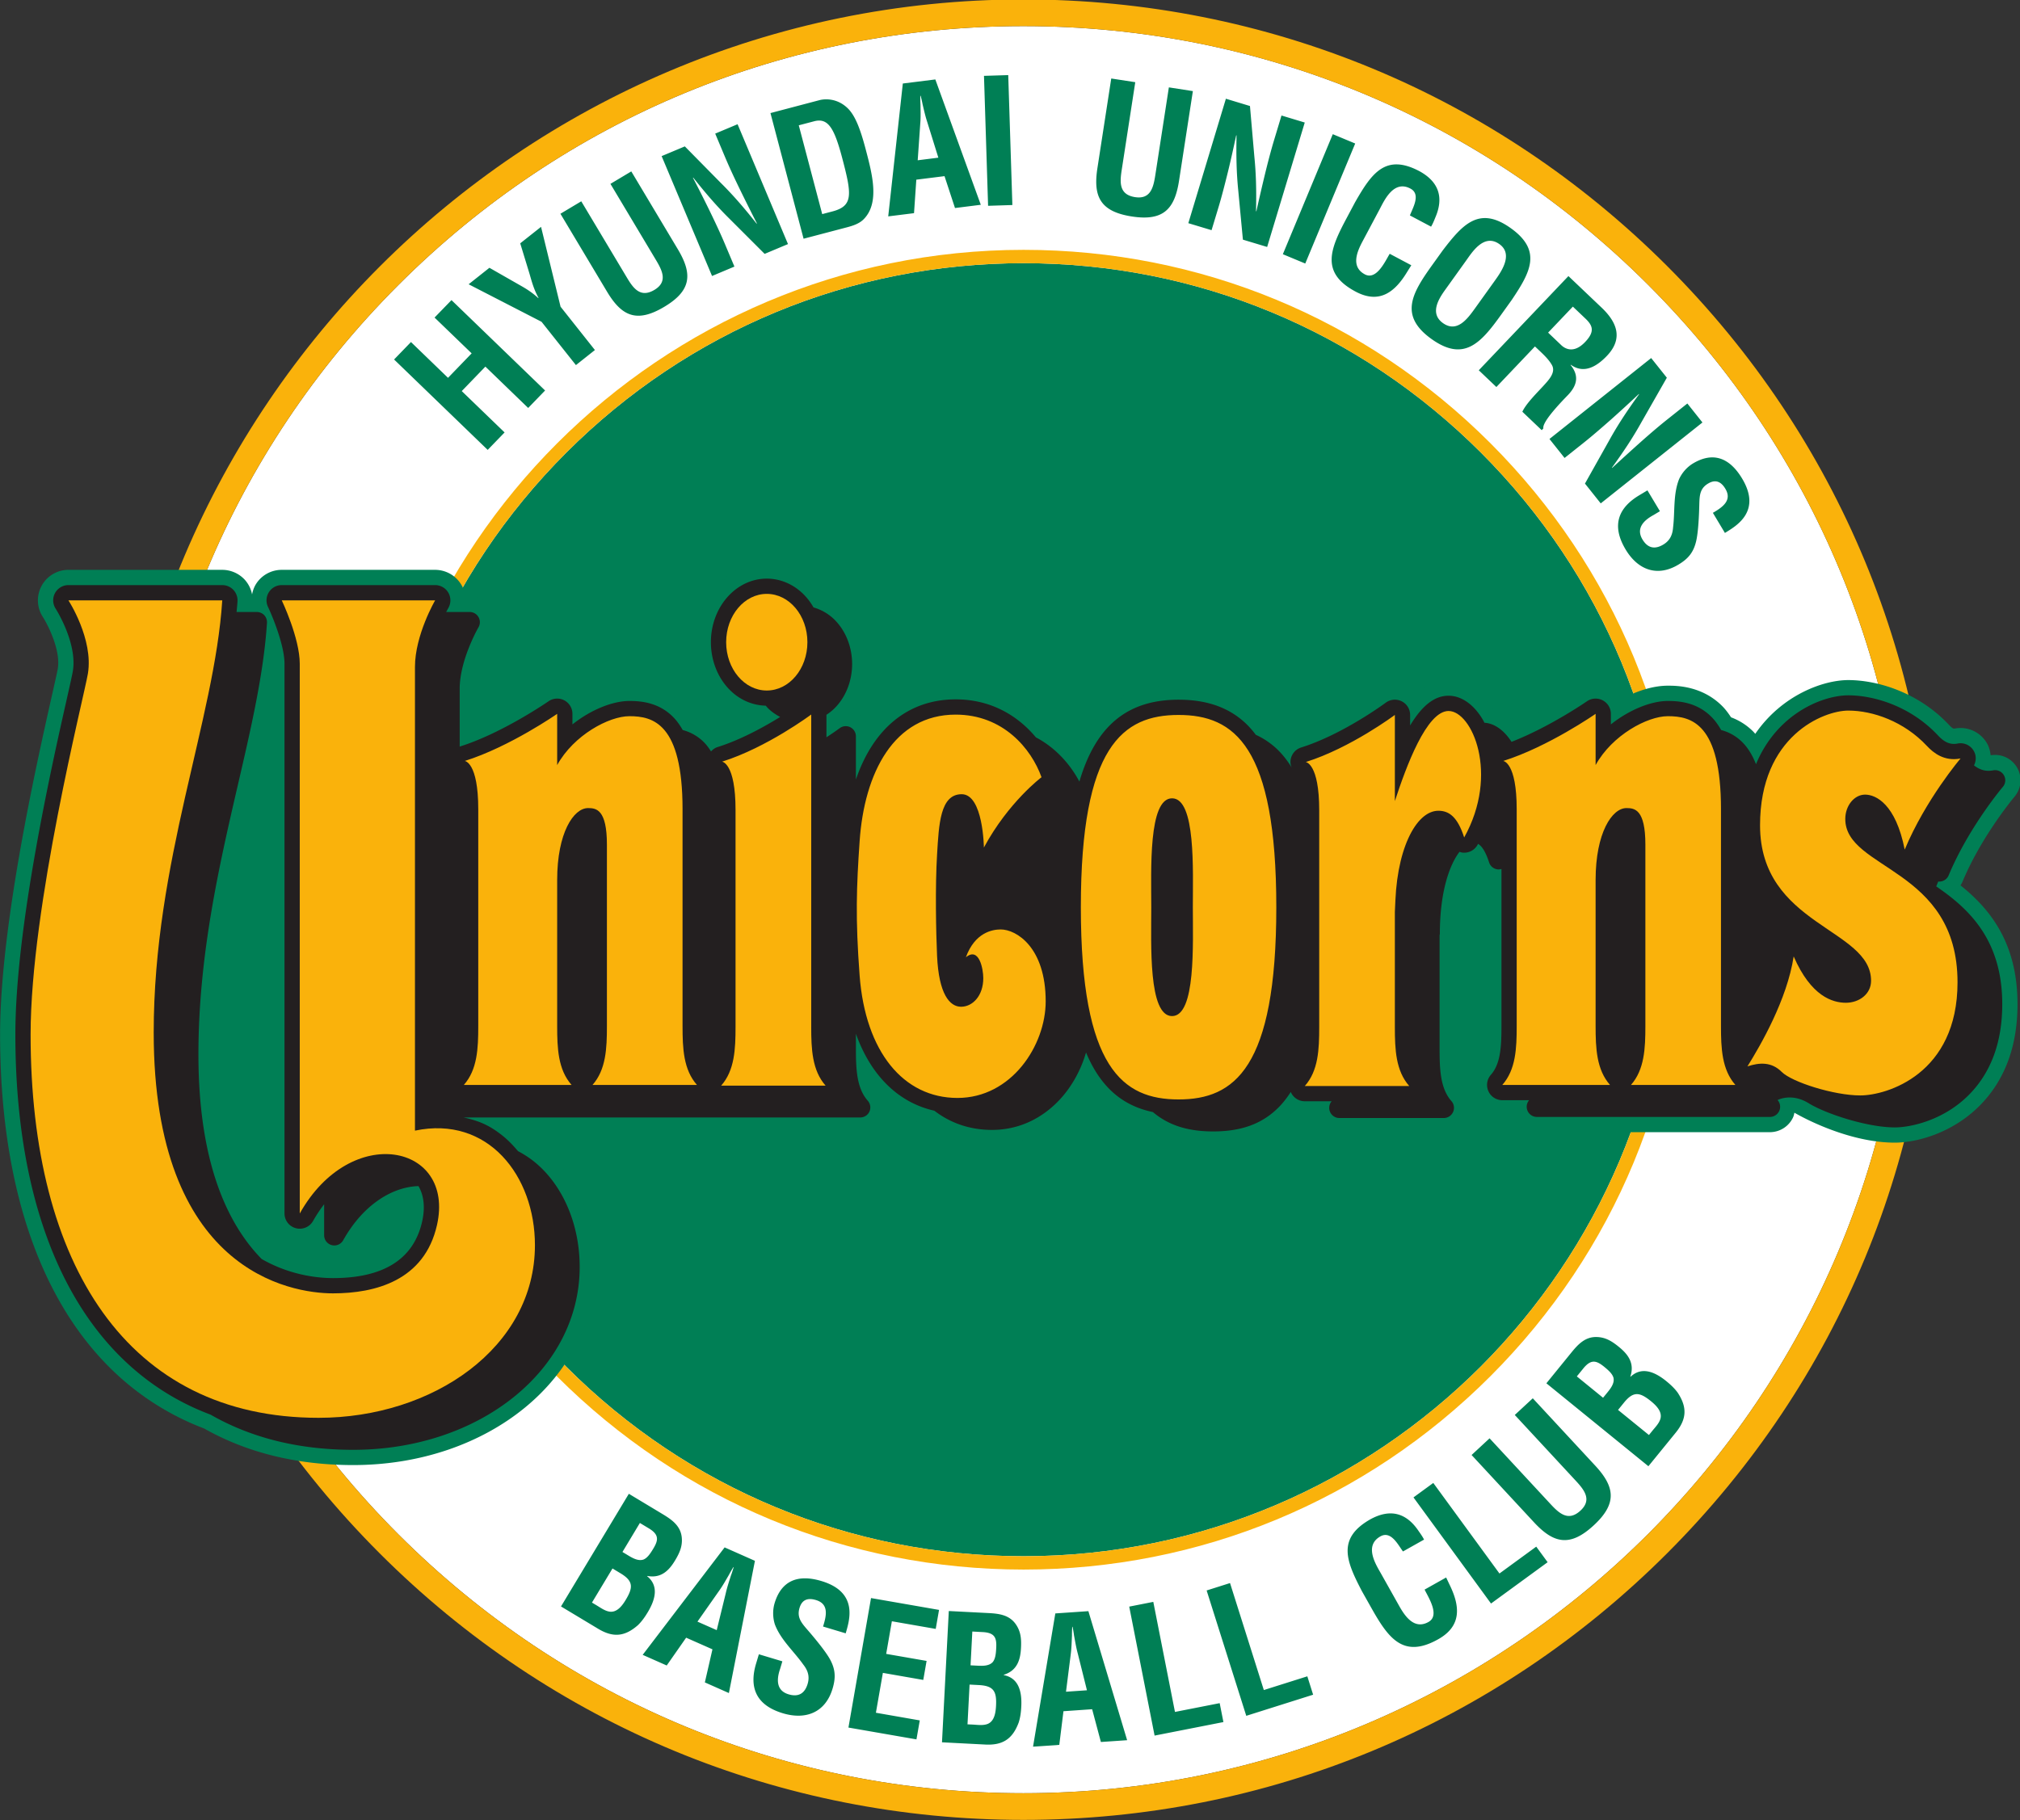
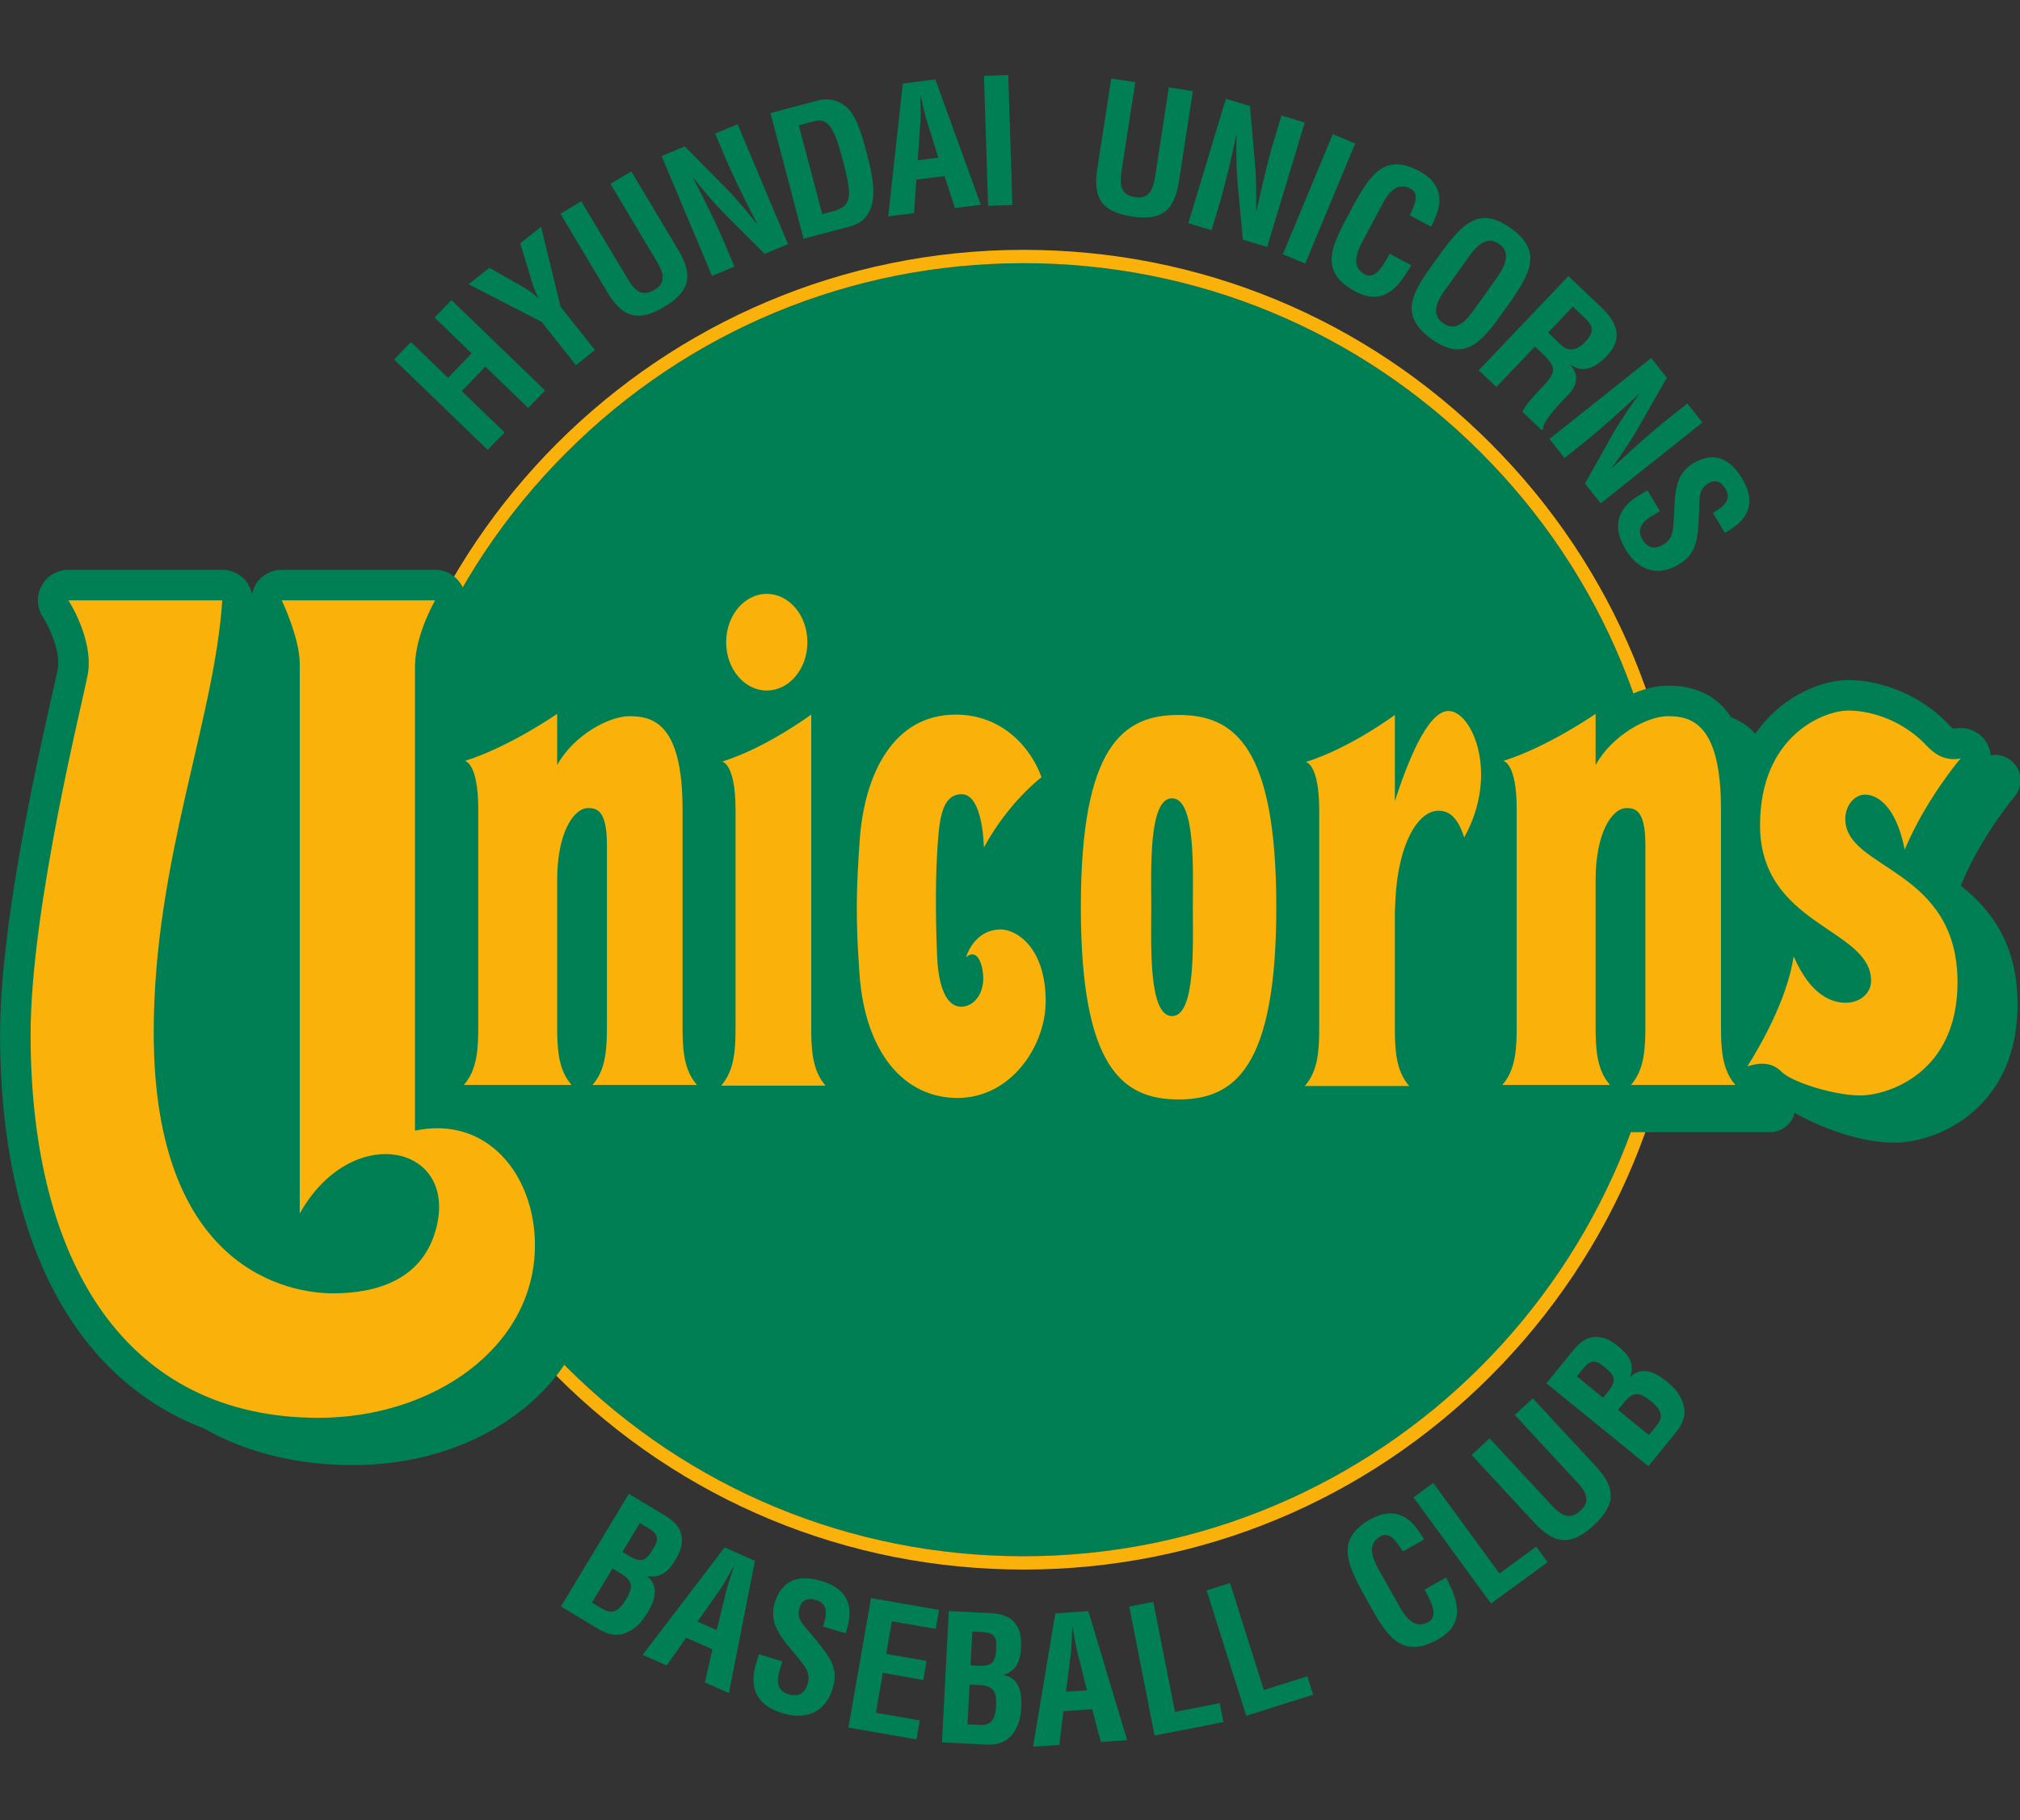
<svg xmlns="http://www.w3.org/2000/svg" width="443.838mm" height="400mm" viewBox="0 0 443.838 400">
  <rect x="0" y="0" width="443.838" height="400" fill="#333333" stroke="none" />
-   <path d="M402.06-452.17c-31.945-31.948-74.422-49.543-119.599-49.543-45.182 0-87.66 17.595-119.605 49.544-31.948 31.945-49.54 74.419-49.54 119.598 0 45.18 17.592 87.654 49.54 119.605 31.946 31.946 74.423 49.544 119.605 49.544 93.263 0 169.143-75.883 169.143-169.149 0-45.18-17.599-87.653-49.544-119.598z" style="fill:#fff;fill-opacity:1;fill-rule:nonzero;stroke:none;stroke-width:3.322" transform="matrix(1.148 0 0 1.148 -99.406 581.708)" />
-   <path d="M405.675-455.784c-32.92-32.912-76.674-51.035-123.214-51.035-96.082 0-174.251 78.166-174.251 174.248 0 46.546 18.123 90.301 51.035 123.213 32.91 32.916 76.671 51.043 123.216 51.043 46.54 0 90.295-18.127 123.214-51.043 32.905-32.912 51.032-76.667 51.032-123.213 0-46.542-18.127-90.3-51.032-123.213M282.46-163.422c-45.182 0-87.66-17.598-119.605-49.544-31.948-31.951-49.54-74.425-49.54-119.605 0-45.18 17.592-87.653 49.54-119.598 31.946-31.949 74.423-49.544 119.605-49.544 45.177 0 87.654 17.595 119.6 49.544 31.944 31.945 49.543 74.419 49.543 119.598 0 93.266-75.88 169.149-169.143 169.149z" style="fill:#fab20b;fill-opacity:1;fill-rule:nonzero;stroke:none;stroke-width:3.322" transform="matrix(1.148 0 0 1.148 -99.406 581.708)" />
-   <path d="M370.024-420.081c-23.38-23.373-54.456-36.25-87.52-36.25-33.059 0-64.14 12.877-87.514 36.25-23.38 23.38-36.25 54.462-36.25 87.52 0 33.058 12.87 64.14 36.25 87.52 23.373 23.377 54.455 36.251 87.514 36.251 68.25 0 123.774-55.523 123.774-123.77 0-33.06-12.874-64.141-36.254-87.521z" style="fill:#007f55;fill-opacity:1;fill-rule:nonzero;stroke:none;stroke-width:3.322" transform="matrix(1.148 0 0 1.148 -99.406 581.708)" />
+   <path d="M370.024-420.081c-23.38-23.373-54.456-36.25-87.52-36.25-33.059 0-64.14 12.877-87.514 36.25-23.38 23.38-36.25 54.462-36.25 87.52 0 33.058 12.87 64.14 36.25 87.52 23.373 23.377 54.455 36.251 87.514 36.251 68.25 0 123.774-55.523 123.774-123.77 0-33.06-12.874-64.141-36.254-87.521" style="fill:#007f55;fill-opacity:1;fill-rule:nonzero;stroke:none;stroke-width:3.322" transform="matrix(1.148 0 0 1.148 -99.406 581.708)" />
  <path d="M371.834-421.885c-23.866-23.86-55.584-37-89.33-37-69.656 0-126.321 56.668-126.321 126.324 0 33.746 13.14 65.464 36.997 89.324 23.863 23.86 55.584 37 89.324 37 33.746 0 65.464-13.14 89.33-37 23.854-23.86 36.997-55.578 36.997-89.324 0-33.74-13.143-65.464-36.997-89.324m-89.33 213.095c-33.059 0-64.14-12.874-87.514-36.25-23.38-23.38-36.25-54.463-36.25-87.52 0-33.06 12.87-64.141 36.25-87.521 23.373-23.373 54.455-36.25 87.514-36.25 33.064 0 64.14 12.877 87.52 36.25 23.38 23.38 36.254 54.462 36.254 87.52 0 68.248-55.523 123.771-123.774 123.771z" style="fill:#fab20b;fill-opacity:1;fill-rule:nonzero;stroke:none;stroke-width:3.322" transform="matrix(1.148 0 0 1.148 -99.406 581.708)" />
  <path d="m179.932-420.587-17.916-17.306 3.232-3.342 7.092 6.852 4.523-4.685-7.1-6.852 3.24-3.342 17.915 17.303-3.235 3.345-8.192-7.917-4.523 4.685 8.199 7.917zM186.38-451.955c1.148.649 2.248 1.388 3.23 2.31l.05-.045c-.938-1.713-1.308-3.196-1.73-4.64l-1.772-5.801 3.985-3.154 3.737 15.288 6.574 8.293-3.634 2.884-6.58-8.29-13.955-7.183 3.978-3.156zM203.426-471.516l3.99-2.385 8.907 14.899c2.826 4.73 2.634 7.904-2.58 11.018-5.269 3.15-8.156 1.82-10.979-2.91l-8.91-14.899 3.988-2.384 8.705 14.557c1.223 2.054 2.596 4.02 5.301 2.398 2.59-1.55 1.506-3.686.28-5.736zM223.477-481.136l4.282-1.797 9.65 22.945-4.471 1.875-6.768-6.765c-2.278-2.248-4.364-4.643-6.892-7.829l-.061.027a245.08 245.08 0 0 1 3.208 6.352c1.09 2.242 2.145 4.497 2.914 6.334l1.817 4.315-4.283 1.8-9.649-22.948 4.438-1.862 6.846 6.95c2.22 2.2 4.283 4.535 6.892 7.832l.065-.027a375.074 375.074 0 0 1-3.17-6.336c-1.048-2.151-2.067-4.319-2.93-6.37zM240.393-461.014l-6.34-24.054 9.368-2.47c1.093-.288 3.396-.379 5.37 1.503 1.466 1.395 2.459 3.98 3.503 7.959 1.253 4.746 2.7 10.233-.422 13.354-.843.84-2.043 1.223-3.166 1.521l-8.313 2.187m5.522-5.223c4.01-1.058 3.712-3.245 1.876-10.204-1.5-5.678-2.674-7.77-5.366-7.06l-2.953.775 4.487 17.001zM256.593-465.29l2.794-25.437 6.223-.778 8.701 23.996-4.938.62-2.005-6.104-5.399.676-.438 6.41-4.938.617m5.643-10.74 3.951-.499-2.135-6.856c-.37-1.119-.61-2.229-.882-3.364-.104-.558-.24-1.11-.373-1.629l-.068.01c0 .536.003 1.1.038 1.665.014 1.171.059 2.304-.03 3.484l-.502 7.19zM275.706-467.315l-.785-24.878 4.64-.143.792 24.872zM310.306-489.987l4.594.714-2.648 17.16c-.843 5.447-3.017 7.764-9.02 6.843-6.073-.941-7.442-3.81-6.602-9.254l2.648-17.163 4.597.707-2.589 16.77c-.363 2.363-.568 4.75 2.55 5.234 2.985.461 3.517-1.878 3.88-4.24zM331.862-484.601l4.452 1.343-7.197 23.821-4.64-1.398-.901-9.523c-.318-3.186-.4-6.362-.318-10.428l-.065-.02c-.435 2.018-.97 4.49-1.57 6.943-.597 2.42-1.217 4.835-1.791 6.736l-1.353 4.477-4.448-1.34 7.19-23.824 4.607 1.395.843 9.714c.311 3.108.412 6.223.318 10.422l.065.02a389.417 389.417 0 0 1 1.596-6.898c.565-2.323 1.162-4.64 1.804-6.768zM332.122-458.048l9.558-22.978 4.29 1.785-9.559 22.977zM356.709-455.933l-.76 1.213c-2.342 3.907-5.324 6.27-9.895 3.835-6.742-3.585-4.906-8.098-1.785-13.957l1.668-3.138c3.153-5.506 5.801-9.431 12.368-5.94 3.634 2.005 4.685 4.977 2.985 8.883-.234.587-.474 1.175-.798 1.713l-4.05-2.148c.572-1.499 2.126-4.062.104-5.136-3.225-1.716-5.003 2.262-5.905 3.965l-3.244 6.096c-.967 1.817-2.394 4.854.415 6.353 2.259 1.2 3.926-2.576 4.763-3.935zM362.72-458.775c3.855-5.036 7.006-8.572 13.047-4.244 6.041 4.328 3.698 8.449.168 13.718l-2.07 2.887c-3.867 5.393-7.092 9.04-13.295 4.595-6.204-4.448-3.784-8.676.077-14.068l2.074-2.888m.457 7.56c-1.194 1.67-3.01 4.49-.422 6.346 2.693 1.934 4.711-.824 6.106-2.764l3.712-5.179c1.155-1.622 3.812-5.149 1.006-7.16-2.969-2.126-5.256 1.58-6.379 3.144zM380.374-440.392l-7.384 7.768-3.368-3.206 17.157-18.033 6.372 6.061c2.907 2.77 4.16 5.882 1.006 9.201-1.876 1.973-4.355 3.56-6.911 1.72l-.046.052c1.746 2.16 1.136 4.01-.512 5.74-.708.742-5.016 5.077-4.702 6.384l-.32.338-3.703-3.524c.691-1.54 2.865-3.689 3.988-4.912 1.025-1.129 2.492-2.621 1.654-4.056-.655-1.132-1.664-2.047-2.628-2.962l-.603-.57m2.518-2.648 2.64 2.518c1.175.98 2.732 1.083 4.446-.724 1.927-2.018 1.404-3.157.149-4.393l-2.498-2.378zM409.542-429.47l2.888 3.633-19.467 15.49-3.018-3.79 4.682-8.345c1.548-2.797 3.287-5.457 5.668-8.75l-.04-.05a267.072 267.072 0 0 1-5.242 4.81c-1.869 1.65-3.75 3.276-5.311 4.516l-3.66 2.913-2.89-3.634 19.466-15.492 2.998 3.763-4.834 8.472c-1.515 2.728-3.206 5.347-5.672 8.747l.04.052a475.862 475.862 0 0 1 5.242-4.763c1.785-1.59 3.595-3.154 5.334-4.536zM414.428-408.537c1.927-1.116 3.705-2.414 2.388-4.608-.798-1.34-1.856-1.868-3.303-.999-1.629.974-1.635 2.375-1.687 4.108-.04 1.804-.181 5.181-.603 6.943-.516 2.167-1.545 3.361-3.394 4.47-4.05 2.428-7.76 1.013-10.097-2.89-2.868-4.785-1.214-8.101 2.602-10.386l1.567-.94 2.391 3.99-1.252.75c-2.128 1.158-3.264 2.69-2.09 4.655 1.006 1.681 2.369 1.954 3.991.98 1.253-.752 1.765-1.836 1.87-3.29.376-3.05-.008-6.346 1.154-9.246.574-1.236 1.519-2.304 2.66-2.992 3.648-2.18 6.866-1.323 9.397 2.888 3.809 6.353-1.198 9.12-3.29 10.415zM193.965-199.176l12.984-21.567 6.496 3.91c1.726 1.045 3.348 2.18 3.62 4.335.208 1.732-.395 3.056-1.274 4.522-1.126 1.87-2.638 3.466-5.305 2.96l-.033.051c2.076 1.687 1.797 4.104.117 6.892-.533.892-1.13 1.748-1.876 2.472-2.511 2.21-4.75 2.427-7.624.697l-7.106-4.272m6.794-.224c.83.502 1.642 1.106 2.55 1.223 1.389.168 2.382-1.152 3.037-2.245 1.402-2.33 1.531-3.582-.97-5.088l-1.554-.937-3.93 6.53.867.517m5.717-9.756c.973.59 2.206 1.404 3.322.983.707-.322 1.207-1.036 1.833-2.07.97-1.613 1.113-2.622-.697-3.787l-1.87-1.126-3.337 5.552zM209.597-189.91l15.684-20.57 5.8 2.57-4.983 25.313-4.6-2.038 1.453-6.333-5.035-2.226-3.718 5.321-4.601-2.037m10.486-6.36 3.686 1.63 1.726-7.048c.266-1.17.63-2.255.986-3.38.201-.536.37-1.084.526-1.603l-.059-.027c-.279.467-.574.96-.837 1.467-.597 1.018-1.148 2.02-1.84 2.997l-4.188 5.964zM244.118-195.332c.678-2.144 1.123-4.321-1.35-5.068-1.511-.454-2.66-.133-3.153 1.509-.549 1.83.396 2.887 1.538 4.208 1.2 1.379 3.387 3.997 4.276 5.594 1.083 1.97 1.136 3.562.51 5.652-1.373 4.558-5.104 6.031-9.51 4.71-5.399-1.625-6.418-5.22-5.123-9.528l.529-1.766 4.496 1.35-.421 1.415c-.802 2.316-.604 4.237 1.609 4.9 1.895.57 3.095-.157 3.647-1.99.421-1.411.07-2.57-.844-3.721-1.794-2.538-4.321-4.73-5.431-7.69-.41-1.317-.428-2.758-.046-4.042 1.233-4.114 4.225-5.669 8.975-4.238 7.17 2.155 5.314 7.618 4.633 10.006zM248.978-175.991l4.322-24.791 13.017 2.267-.633 3.637-8.393-1.463-1.09 6.246 7.735 1.346-.636 3.64-7.732-1.35-1.334 7.632 8.397 1.467-.636 3.633zM266.882-173.169l1.304-25.132 7.579.39c2.005.104 3.978.344 5.23 2.122 1 1.427 1.097 2.88 1.006 4.588-.11 2.18-.694 4.295-3.29 5.106l-.007.065c2.631.506 3.523 2.771 3.354 6.022-.051 1.038-.175 2.076-.499 3.063-1.168 3.134-3.05 4.38-6.398 4.205l-8.28-.429m5.892-3.393c.97.055 1.973.207 2.83-.117 1.303-.506 1.55-2.142 1.621-3.413.14-2.713-.337-3.88-3.257-4.033l-1.804-.094-.396 7.611 1.006.046m.454-11.298c1.135.059 2.609.202 3.394-.694.467-.616.584-1.486.642-2.693.1-1.875-.253-2.836-2.394-3.01l-2.18-.118-.338 6.47zM284.311-172.332l4.263-25.508 6.327-.435 7.417 24.704-5.023.344-1.674-6.272-5.49.38-.798 6.443-5.022.344m6.307-10.518 4.01-.276-1.758-7.04c-.318-1.159-.493-2.288-.714-3.45a25.202 25.202 0 0 0-.279-1.66l-.065.006a23.13 23.13 0 0 0-.052 1.688c-.058 1.174-.078 2.32-.227 3.507l-.915 7.225zM307.574-174.453l-4.854-24.691 4.607-.908 4.147 21.07 8.559-1.682.714 3.622zM325.12-178.237l-7.585-23.999 4.477-1.418 6.47 20.482 8.325-2.628 1.11 3.52zM363.376-204.718c.205.422.419.879.62 1.308 2.047 4.123 2.427 7.952-2.142 10.515-6.729 3.78-9.564-.247-12.85-6.1l-1.763-3.13c-2.959-5.688-4.857-10.088 1.697-13.77 3.69-1.996 6.79-1.276 9.185 2.307.37.525.74 1.047 1.026 1.615l-4.037 2.271c-.96-1.304-2.297-4.023-4.315-2.887-3.218 1.81-.805 5.49.15 7.19l3.419 6.086c1.019 1.81 2.826 4.692 5.632 3.108 2.255-1.262-.045-4.743-.746-6.196zM371.964-199.735l-14.84-20.316 3.79-2.768 12.666 17.335 7.04-5.142 2.18 2.981zM376.513-235.833l3.445-3.192 11.927 12.867c3.79 4.082 4.264 7.261-.24 11.434-4.555 4.221-7.683 3.51-11.469-.578l-11.93-12.867 3.442-3.193 11.658 12.576c1.642 1.771 3.413 3.426 5.743 1.259 2.245-2.077.72-3.959-.922-5.734zM402.086-226.021l-19.525-15.876 4.782-5.882c1.272-1.564 2.628-3.017 4.802-2.978 1.74.033 2.969.81 4.296 1.894 1.693 1.376 3.063 3.095 2.187 5.668l.048.042c1.957-1.823 4.312-1.206 6.836.844.811.662 1.57 1.363 2.187 2.213 1.836 2.79 1.732 5.042-.38 7.647l-5.233 6.428m.733-6.752c.617-.756 1.334-1.47 1.574-2.356.36-1.353-.808-2.517-1.794-3.325-2.116-1.713-3.336-2.018-5.179.25l-1.141 1.404 5.911 4.805.63-.778m-8.858-7.031c.72-.886 1.707-1.989 1.44-3.16-.217-.733-.85-1.337-1.787-2.103-1.463-1.18-2.444-1.463-3.852.163l-1.375 1.687 5.022 4.088zM367.565-293.173h8.637c.045.114.051.23.097.34a4.897 4.897 0 0 0 4.438 2.862h44.619a4.895 4.895 0 0 0 4.432-2.861c.126-.28.175-.574.246-.863 4.01 2.29 11.81 5.73 19.22 5.73 4.225 0 10.993-1.84 16.184-7.028 4.841-4.844 7.294-11.398 7.294-19.486 0-11.59-5.13-18.13-10.915-22.738.162-.253.312-.513.428-.798 3.647-8.714 9.844-16.092 9.903-16.167a4.858 4.858 0 0 0 .493-5.603 4.866 4.866 0 0 0-5.052-2.333c-.08-.811-.295-1.61-.72-2.336a5.848 5.848 0 0 0-6.155-2.787c-.175.033-.37.071-1.051-.659-5.937-6.356-13.873-8.62-19.318-8.62-4.789 0-12.699 2.848-17.805 10.29-.137-.148-.266-.317-.416-.46a11.692 11.692 0 0 0-4.218-2.7c-.532-.81-1.083-1.55-1.7-2.163-3.893-3.894-8.786-3.894-10.395-3.894-2.693 0-5.775.919-8.747 2.521a5.82 5.82 0 0 0-2.375-2.31 5.835 5.835 0 0 0-6.041.383c-.059.046-5.646 3.88-11.836 6.606-1.272-1.356-2.72-2.271-4.257-2.712-2.239-3.479-5.38-5.484-8.715-5.484-2.22 0-4.25.837-6.139 2.485a5.812 5.812 0 0 0-7.637-.57c-.071.058-7.82 5.775-15.314 8.13a5.85 5.85 0 0 0-1.798.935 17.752 17.752 0 0 0-4.117-2.888c-.477-.597-.944-1.149-1.411-1.61-3.848-3.847-8.838-5.72-15.259-5.72-9.331 0-15.833 4.092-19.769 12.43-1.66-1.855-3.598-3.426-5.703-4.607-4.432-5.08-10.506-7.89-17.19-7.89-6.729 0-12.491 2.79-16.703 7.877-.46-.94-1.18-1.739-2.157-2.229-.34-.172-.698-.27-1.055-.353 1.928-2.537 3.011-5.772 3.011-9.143 0-4.017-1.525-7.855-4.198-10.526-1.187-1.194-2.638-2.109-4.218-2.725-.519-.779-1.08-1.512-1.706-2.138-2.499-2.502-5.743-3.877-9.13-3.877-7.508 0-13.614 6.768-13.614 15.09 0 4.273 1.635 8.36 4.484 11.213a13.139 13.139 0 0 0 5.43 3.287c-1.95 1.005-4.074 1.96-6.203 2.66-.023-.026-.045-.055-.065-.078a11.812 11.812 0 0 0-4.22-2.7c-.536-.81-1.09-1.55-1.704-2.163-3.893-3.894-8.786-3.894-10.395-3.894-2.693 0-5.776.919-8.754 2.521a5.785 5.785 0 0 0-2.368-2.31 5.836 5.836 0 0 0-6.042.383c-.068.052-6.009 4.134-12.404 6.86v-6.87c0-4.669 3.174-10.25 3.206-10.308a4.87 4.87 0 0 0 .007-4.86 4.877 4.877 0 0 0-4.217-2.443h-.864c-.097-.769-.292-1.528-.694-2.222a5.85 5.85 0 0 0-5.055-2.927h-29.356a5.814 5.814 0 0 0-4.938 2.726c-.383.616-.61 1.291-.746 1.979a5.84 5.84 0 0 0-1.44-2.859 5.878 5.878 0 0 0-4.264-1.846H99.69a5.83 5.83 0 0 0-5.134 3.056 5.818 5.818 0 0 0 .24 5.97c.98 1.545 3.44 6.379 2.856 9.883-.104.623-.597 2.804-1.117 5.11-2.971 13.218-9.928 44.129-9.928 64.93 0 27.99 7.216 50 20.869 63.653a51.46 51.46 0 0 0 18.195 11.784c8.196 4.633 17.78 6.995 28.506 6.995 25.95 0 46.276-16.66 46.276-37.925 0-9.069-3.64-17.44-9.746-22.39-.928-.76-1.96-1.428-3.082-2.057-.39-.448-.772-.863-1.149-1.25h64.74c1.915 0 3.66-1.116 4.44-2.838a4.842 4.842 0 0 0 .34-2.836 21.283 21.283 0 0 0 8.118 4.108c3.591 2.611 7.738 3.948 12.345 3.948 5.483 0 10.506-2.128 14.535-6.155 1.447-1.447 2.732-3.153 3.803-5.01.662.916 1.356 1.776 2.109 2.531 2.44 2.44 5.483 4.082 9.006 4.952 3.4 2.657 7.612 3.97 12.865 3.97 6.142 0 10.911-1.777 14.57-5.437.248-.247.475-.535.715-.804a5.827 5.827 0 0 0 2.264.473h2.083c.04.11.046.227.098.338a4.875 4.875 0 0 0 4.432 2.861h19.992a4.868 4.868 0 0 0 4.432-2.861l.202-.549z" style="fill:#007f55;fill-opacity:1;fill-rule:nonzero;stroke:none;stroke-width:3.322" transform="matrix(1.148 0 0 1.148 -99.406 581.708)" />
-   <path d="M457.56-337.956a1.942 1.942 0 0 0 1.993-1.182c3.848-9.214 10.304-16.858 10.37-16.933.538-.629.619-1.528.2-2.242a1.942 1.942 0 0 0-2.053-.928c-1.34.26-2.512-.048-3.667-.947.444-.872.457-1.92-.055-2.79a2.908 2.908 0 0 0-3.073-1.395c-1.375.266-2.495-.195-3.747-1.531-5.295-5.675-12.349-7.696-17.183-7.696-4.867 0-13.63 3.452-17.663 13.179-.688-1.727-1.544-3.135-2.615-4.205a8.871 8.871 0 0 0-4.056-2.33c-.548-.967-1.161-1.823-1.872-2.53-2.722-2.726-6.05-3.037-8.328-3.037-3.128 0-7.31 1.625-10.908 4.49v-2.024a2.92 2.92 0 0 0-4.588-2.395c-.078.052-7.138 4.925-14.425 7.755-1.44-2.233-3.293-3.544-5.185-3.654-.1-.195-.201-.396-.311-.584-1.71-2.914-4.104-4.588-6.554-4.588-2.635 0-5.01 1.791-7.359 5.691v-2.018a2.912 2.912 0 0 0-1.615-2.609 2.925 2.925 0 0 0-3.057.273c-.077.058-8.163 6.054-16.183 8.572a2.924 2.924 0 0 0-2.031 3.102c.033.253.123.483.208.714-.76-1.227-1.597-2.31-2.518-3.238a14.831 14.831 0 0 0-4.335-3.005 18.66 18.66 0 0 0-1.59-1.856c-3.273-3.27-7.592-4.867-13.195-4.867-9.695 0-15.817 4.893-18.984 15.678-1.72-3.25-4.496-6.45-8.325-8.468-3.361-4.036-8.468-7.274-15.353-7.274-9.052 0-15.762 5.57-19.097 15.353v-8.274a1.94 1.94 0 0 0-3.108-1.557c-.027.02-.98.723-2.531 1.739v-4.309a9.911 9.911 0 0 0 1.57-1.262c2.125-2.125 3.345-5.207 3.345-8.458 0-3.251-1.22-6.334-3.345-8.462a9.313 9.313 0 0 0-4.042-2.369 11.86 11.86 0 0 0-1.882-2.491c-1.953-1.954-4.458-3.024-7.067-3.024-5.898 0-10.693 5.457-10.693 12.17 0 3.507 1.323 6.843 3.627 9.146 1.898 1.901 4.335 2.946 6.865 3.005.146.162.286.33.435.486.7.698 1.499 1.233 2.33 1.675-3.115 1.927-7.56 4.38-11.995 5.768-.497.159-.899.467-1.237.83-.415-.655-.856-1.258-1.365-1.764a8.88 8.88 0 0 0-4.053-2.33c-.551-.967-1.161-1.823-1.869-2.53-2.725-2.726-6.06-3.037-8.332-3.037-3.127 0-7.312 1.625-10.908 4.49v-2.024a2.921 2.921 0 0 0-1.57-2.59 2.913 2.913 0 0 0-3.017.195c-.085.058-8.819 6.093-16.894 8.63-.039.014-.059.04-.098.052v-11.093c0-5.512 3.563-11.703 3.602-11.767a1.957 1.957 0 0 0 0-1.947 1.954 1.954 0 0 0-1.687-.977h-4.497c.24-.467.402-.75.408-.762a2.93 2.93 0 0 0 .007-2.927 2.93 2.93 0 0 0-2.53-1.46h-29.357c-.999 0-1.933.513-2.465 1.363a2.91 2.91 0 0 0-.166 2.816c.88 1.843 3.157 7.398 3.157 10.863v105.254a2.922 2.922 0 0 0 5.47 1.425 26.705 26.705 0 0 1 2.116-3.193v5.944c0 .883.603 1.658 1.453 1.882.86.227 1.759-.16 2.194-.935 3.951-7.047 9.63-10.236 14.405-10.362 1.032 1.742 1.314 4.081.7 6.8-1.615 7.17-7.358 10.81-17.059 10.81-2.848 0-8.189-.518-13.659-3.66-6.557-6.706-12.096-18.47-12.096-39.15 0-18.977 4.004-36.264 7.528-51.513 2.556-11.019 4.964-21.427 5.593-31.122a1.977 1.977 0 0 0-.519-1.46 1.981 1.981 0 0 0-1.427-.613h-3.874c.064-.678.136-1.366.178-2.04a2.94 2.94 0 0 0-.782-2.187 2.94 2.94 0 0 0-2.135-.922H99.69c-1.07 0-2.057.588-2.57 1.532a2.926 2.926 0 0 0 .123 2.981c.04.062 4.186 6.564 3.29 11.956-.116.701-.57 2.726-1.148 5.289-2.953 13.101-9.854 43.794-9.854 64.27 0 27.199 6.92 48.495 20.015 61.59 5.004 5.003 10.805 8.734 17.352 11.194 7.8 4.467 16.923 6.729 27.28 6.729 24.314 0 43.36-15.379 43.36-35.005 0-8.199-3.242-15.72-8.667-20.126a19.183 19.183 0 0 0-3.14-2.05c-.883-1.048-1.818-2.035-2.862-2.881-2.482-2.012-4.552-2.923-7.57-3.563h75.918c.766 0 1.46-.422 1.775-1.116a1.948 1.948 0 0 0-.315-2.09c-2.099-2.38-2.27-5.93-2.27-9.986v-2.835c2.842 7.961 8.097 13.185 15.008 14.73 3.102 2.387 6.827 3.679 11.045 3.679 4.691 0 9-1.83 12.471-5.295 2.577-2.577 4.49-5.97 5.522-9.526 1.21 2.907 2.713 5.236 4.517 7.044 2.242 2.242 4.983 3.672 8.28 4.363 2.965 2.512 6.664 3.706 11.527 3.706 5.409 0 9.38-1.454 12.508-4.581.86-.86 1.635-1.863 2.362-2.985.007.026.007.048.02.078a2.916 2.916 0 0 0 2.66 1.713h5.133a1.938 1.938 0 0 0-.292 2.056 1.935 1.935 0 0 0 1.772 1.149h19.992c.762 0 1.453-.447 1.771-1.149a1.942 1.942 0 0 0-.31-2.082c-2.103-2.388-2.272-5.938-2.272-9.993v-21.771c.013-.097.052-.188.052-.285 0-8.034 1.85-13.2 3.76-15.678.198.065.4.133.613.156a2.932 2.932 0 0 0 2.836-1.486c.034-.065.065-.13.094-.192.62.345 1.366 1.23 2.119 3.543a1.94 1.94 0 0 0 1.655 1.34c.25.027.486-.013.714-.078v30.07c0 3.848-.15 7.216-2.032 9.345a2.913 2.913 0 0 0-.467 3.13 2.916 2.916 0 0 0 2.66 1.72h5.133a1.931 1.931 0 0 0-.292 2.054 1.941 1.941 0 0 0 1.772 1.148h44.618c.763 0 1.454-.45 1.772-1.148a1.938 1.938 0 0 0-.318-2.083s2.64-1.44 5.95.61c3.31 2.038 11.252 4.63 16.495 4.63 2.946 0 9.244-1.301 14.114-6.175 4.276-4.276 6.443-10.138 6.443-17.422 0-12.641-6.755-18.504-12.64-22.546l.39-.932z" style="fill:#231f20;fill-opacity:1;fill-rule:nonzero;stroke:none;stroke-width:3.322" transform="matrix(1.148 0 0 1.148 -99.406 581.708)" />
  <path d="M217.228-351.788c0-16.466-5.685-17.819-10.169-17.819-3.916 0-10.664 3.624-13.828 9.358v-9.808s-9.07 6.313-17.685 9.02c0 0 2.582.226 2.582 9.25v41.5c0 4.282-.168 8.338-2.758 11.274h20.62c-2.59-2.936-2.759-6.992-2.759-11.274v-27.971c0-9.02 3.148-13.757 5.906-13.757 1.55 0 3.614.227 3.614 6.992v34.736c0 4.282-.169 8.338-2.755 11.274h19.99c-2.59-2.936-2.758-6.992-2.758-11.274v-41.5zM415.979-351.788c0-16.466-5.684-17.819-10.168-17.819-3.92 0-10.668 3.624-13.828 9.358v-9.808s-9.072 6.313-17.683 9.02c0 0 2.58.226 2.58 9.25v41.5c0 4.282-.166 8.338-2.755 11.274h20.616c-2.583-2.936-2.758-6.992-2.758-11.274v-27.971c0-9.02 3.147-13.757 5.902-13.757 1.554 0 3.624.227 3.624 6.992v34.736c0 4.282-.176 8.338-2.758 11.274h19.986c-2.583-2.936-2.758-6.992-2.758-11.274v-41.5zM241.854-369.928s-8.45 6.317-17.066 9.026c0 0 2.582.224 2.582 9.247v41.497c0 4.283-.169 8.345-2.751 11.278h19.986c-2.583-2.933-2.751-6.995-2.751-11.278v-59.77zM233.346-374.522c4.296 0 7.778-4.14 7.778-9.25s-3.482-9.25-7.778-9.25c-4.289 0-7.773 4.14-7.773 9.25s3.484 9.25 7.773 9.25zM278.12-328.781c-1.609 0-4.944.594-6.664 5.327 2.524-2.07 3.33 2.22 3.33 3.997 0 3.4-2.064 5.474-4.251 5.474-2.18 0-4.263-2.417-4.594-9.73-.202-4.438-.377-13.316 0-19.415.35-5.753.574-11.544 4.71-11.544 4.134 0 4.251 10.21 4.251 10.21 4.71-8.73 11.031-13.461 11.031-13.461-1.96-5.477-7.355-11.985-16.43-11.985-11.833 0-17.491 11.18-18.383 24.223-.604 8.806-.831 14.723 0 25.745 1.103 14.58 8.39 23.416 18.727 23.416s16.884-10.058 16.884-18.494c0-10.356-5.626-13.763-8.61-13.763zM312.165-369.843c-10.661 0-18.705 5.957-18.705 36.805 0 30.842 8.044 36.8 18.705 36.8 10.664 0 18.705-5.958 18.705-36.8 0-30.848-8.04-36.805-18.705-36.805m-1.25 57.648c-4.574 0-3.977-13.825-3.977-20.843 0-7.02-.597-20.849 3.978-20.849 4.568 0 3.978 13.828 3.978 20.849 0 7.018.59 20.843-3.978 20.843zM363.84-370.603c-4.205 0-8.105 10.603-10.279 17.251v-16.498s-8.442 6.314-17.059 9.02c0 0 2.58.227 2.58 9.25v41.5c0 4.283-.166 8.339-2.755 11.272h19.986c-2.583-2.933-2.752-6.989-2.752-11.272v-24.184l.053 2.122c0-11.758 3.97-19.363 8.276-19.363 2.067 0 3.676 1.2 4.938 5.113 6.778-12.18 1.49-24.21-2.988-24.21zM439.768-349.929c0-2.556 1.726-4.665 3.796-4.665 2.066 0 5.86 1.807 7.579 10.528 4.023-9.623 10.687-17.446 10.687-17.446-3.102.604-5.171-1.05-6.437-2.4-4.373-4.686-10.337-6.768-15.048-6.768-4.71 0-16.89 4.814-16.89 21.952 0 19.246 21.25 19.7 21.25 29.771 0 2.557-2.29 4.212-4.82 4.212-2.531 0-6.661-1.204-9.994-8.87-1.265 8.266-6.32 16.987-8.85 21.05 2.297-.753 4.6-.903 6.553 1.05 1.947 1.954 9.993 4.51 15.048 4.51s18.61-4.062 18.61-21.653c0-21.952-21.484-21.498-21.484-31.27z" style="fill:#fab20b;fill-opacity:1;fill-rule:nonzero;stroke:none;stroke-width:3.322" transform="matrix(1.148 0 0 1.148 -99.406 581.708)" />
  <path d="M166.013-290.263v-88.775c0-6.126 3.861-12.745 3.861-12.745h-29.356s3.446 7.22 3.446 12.122v105.254c9.792-17.458 29.758-13.292 26.267 2.203-2.394 10.649-11.823 13.089-19.908 13.089-8.208 0-34.314-4.325-34.314-49.907 0-32.834 11.635-59.787 13.121-82.76H99.69s4.824 7.41 3.724 14.029c-.74 4.412-10.966 44.572-10.966 69.078 0 44.132 18.545 73.387 55.12 73.387 21.872 0 41.407-13.451 41.407-33.055 0-13.286-9.004-24.859-22.962-21.92z" style="fill:#fab20b;fill-opacity:1;fill-rule:nonzero;stroke:none;stroke-width:3.322" transform="matrix(1.148 0 0 1.148 -99.406 581.708)" />
</svg>